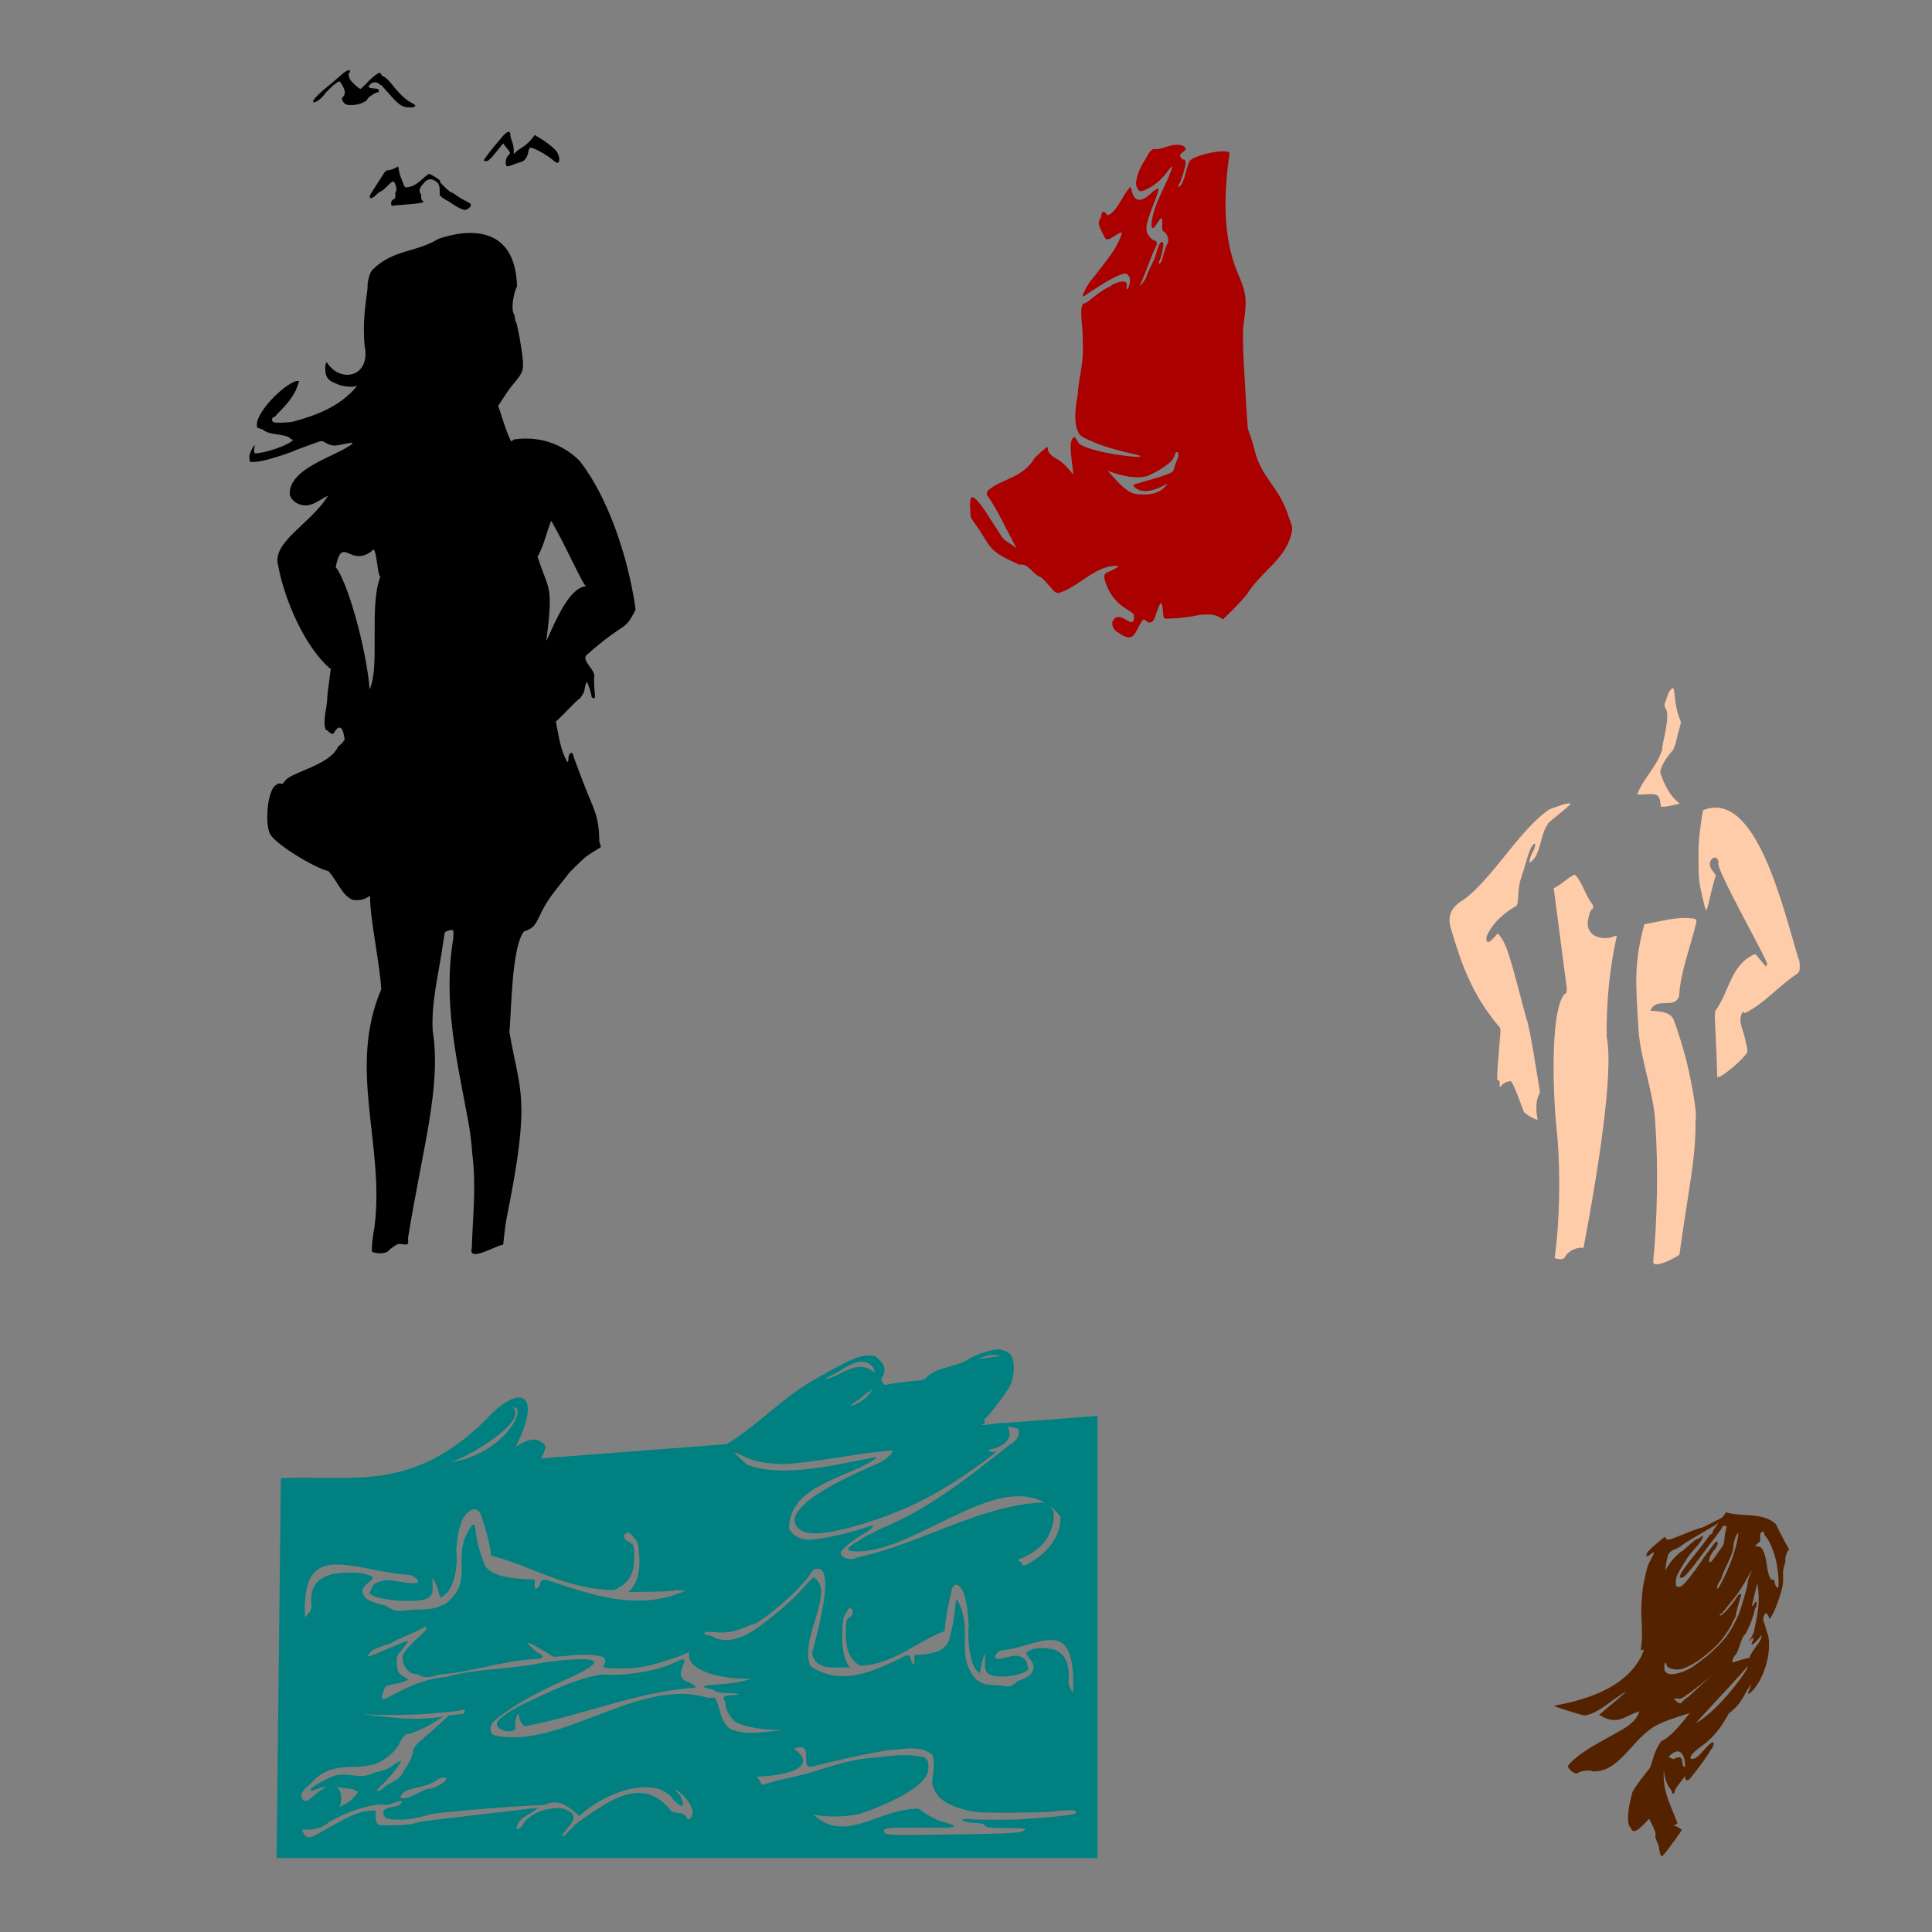
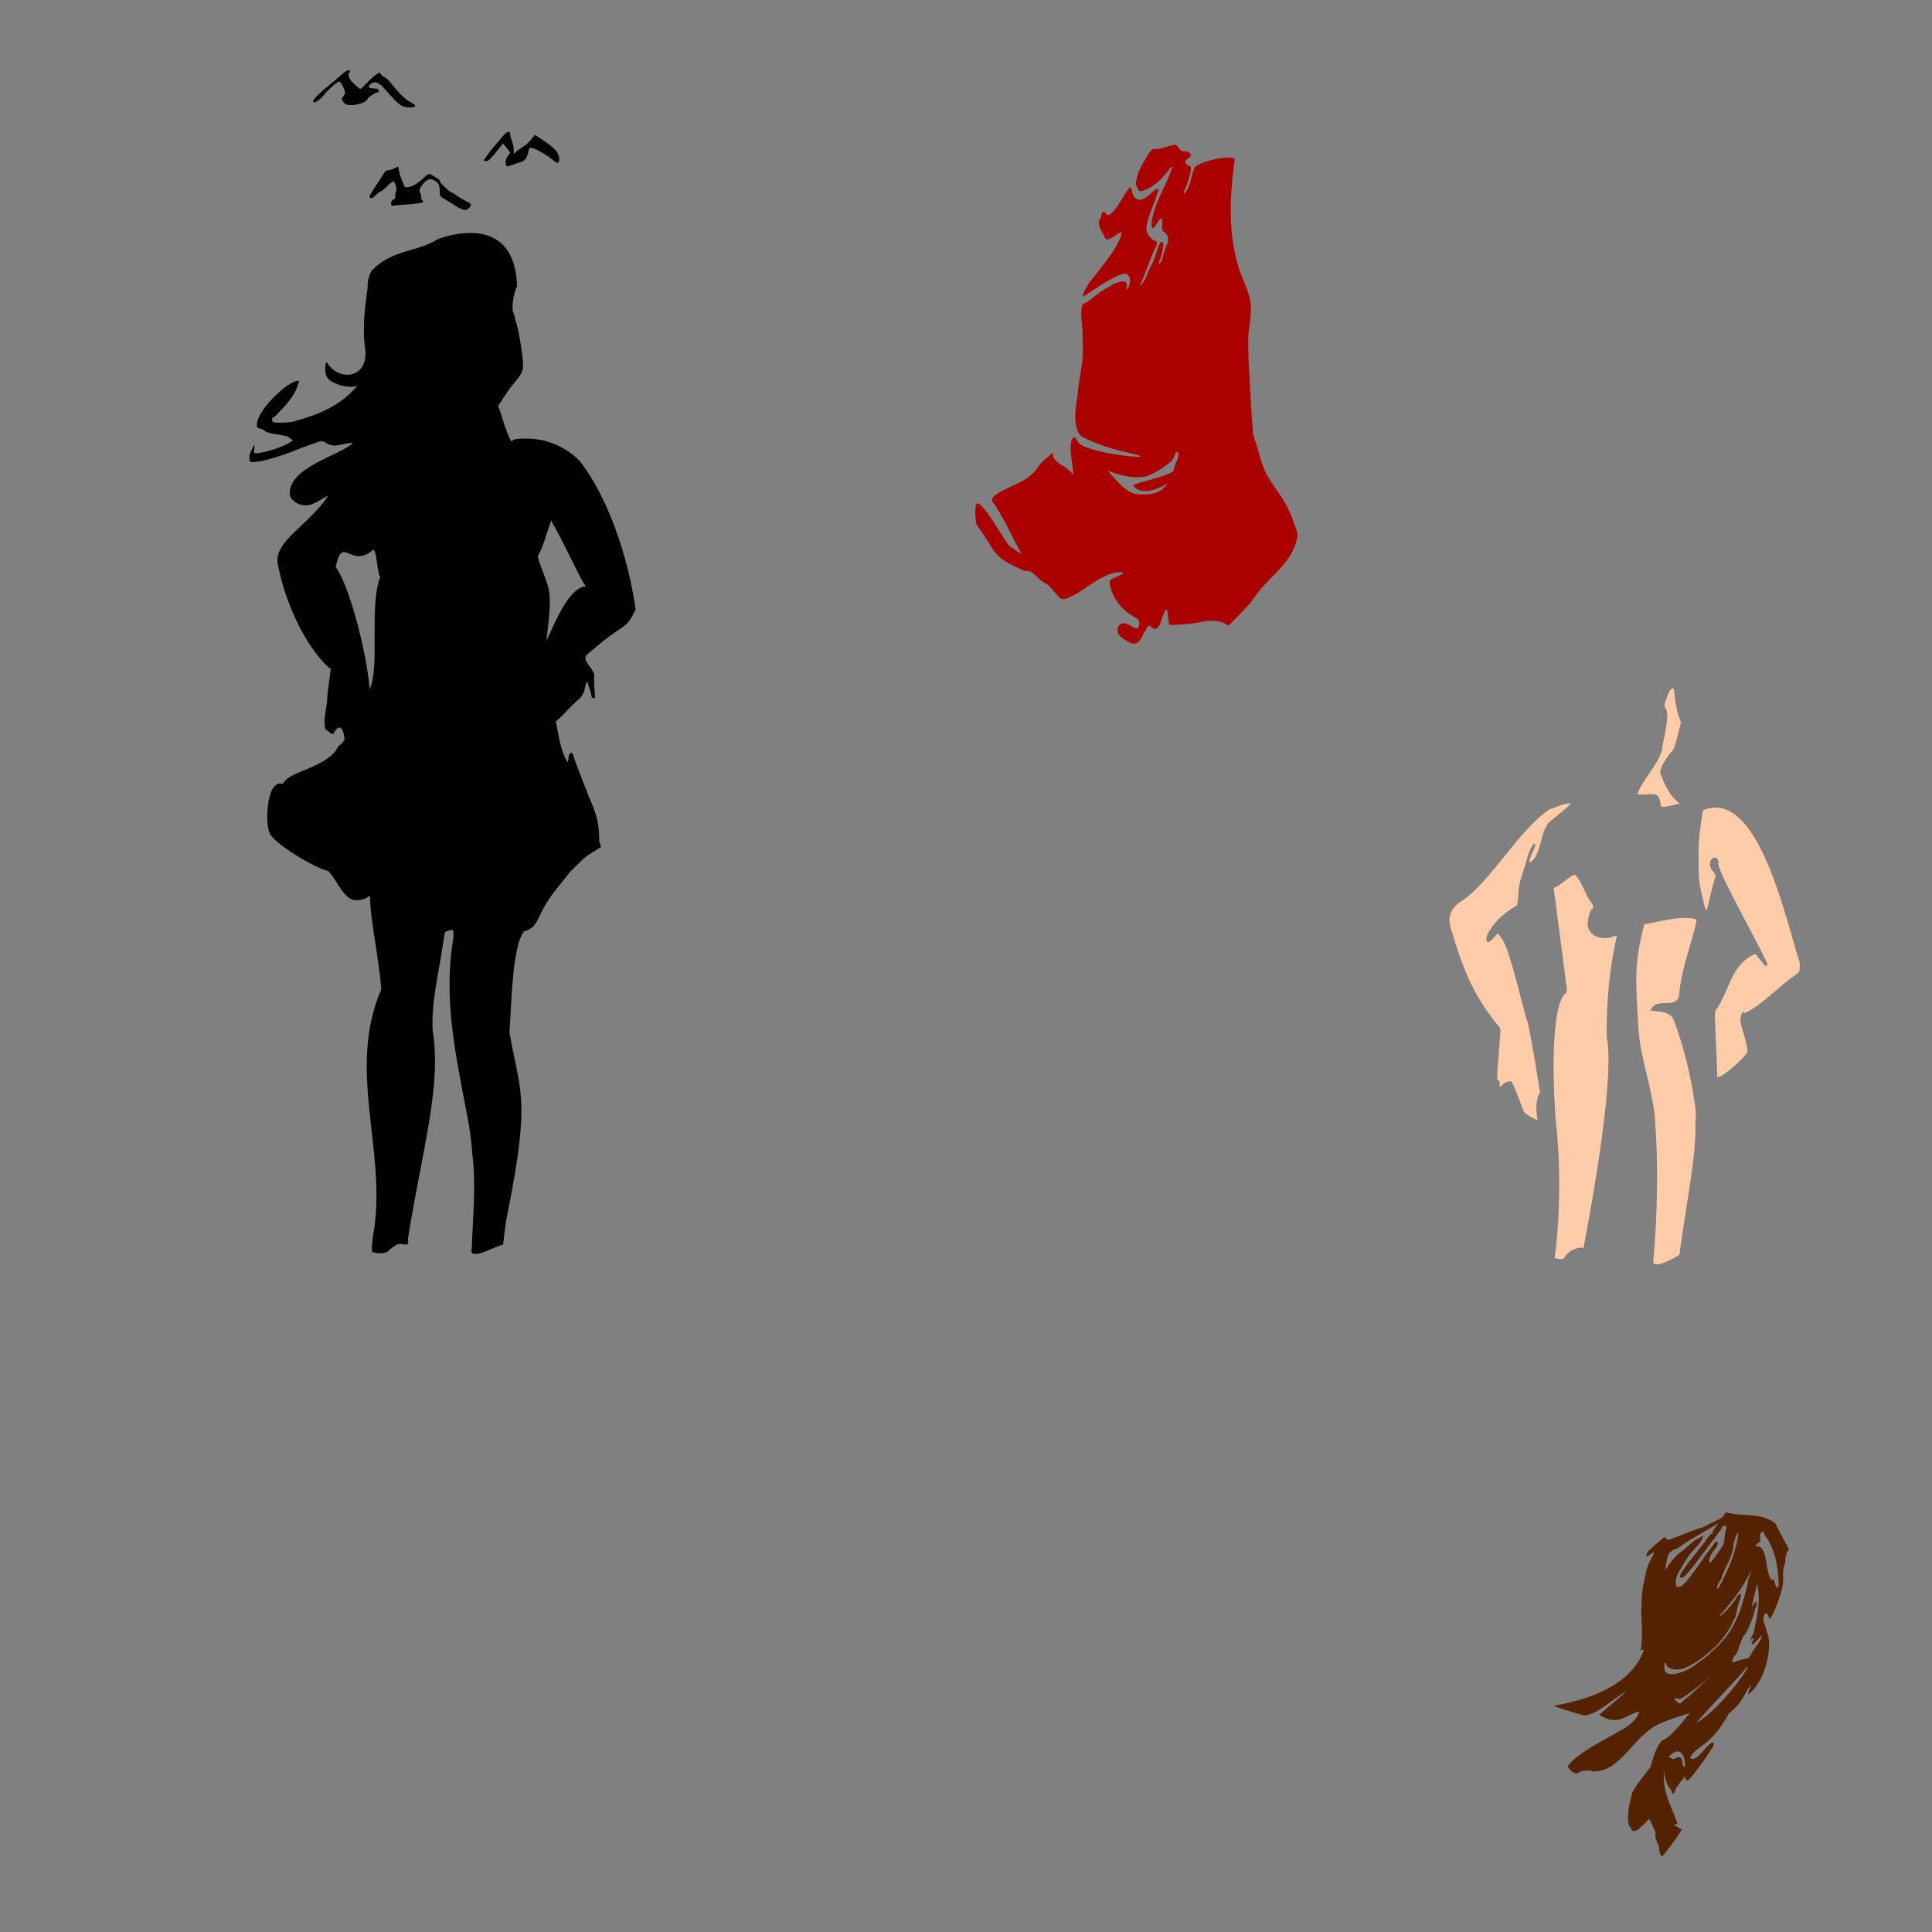
<svg xmlns="http://www.w3.org/2000/svg" xmlns:ns1="http://sodipodi.sourceforge.net/DTD/sodipodi-0.dtd" xmlns:ns2="http://www.inkscape.org/namespaces/inkscape" id="svg6904" ns1:version="0.32" ns2:version="0.47 r22583" width="1080" height="1080" version="1.0" ns1:docname="GirlInWavesSU.svg" ns2:output_extension="org.inkscape.output.svg.inkscape">
  <rect width="100%" height="100%" fill="#808080" stroke="none" />
  <defs id="defs6907">
    <ns2:perspective ns1:type="inkscape:persp3d" ns2:vp_x="0 : 526.18109 : 1" ns2:vp_y="0 : 1000 : 0" ns2:vp_z="744.09448 : 526.18109 : 1" ns2:persp3d-origin="372.04724 : 350.78739 : 1" id="perspective6911" />
    <ns2:perspective id="perspective2918" ns2:persp3d-origin="0.5 : 0.33333333 : 1" ns2:vp_z="1 : 0.5 : 1" ns2:vp_y="0 : 1000 : 0" ns2:vp_x="0 : 0.5 : 1" ns1:type="inkscape:persp3d" />
    <ns2:perspective id="perspective2918-4" ns2:persp3d-origin="0.5 : 0.33333333 : 1" ns2:vp_z="1 : 0.5 : 1" ns2:vp_y="0 : 1000 : 0" ns2:vp_x="0 : 0.5 : 1" ns1:type="inkscape:persp3d" />
  </defs>
  <ns1:namedview ns2:window-height="742" ns2:window-width="1024" ns2:pageshadow="2" ns2:pageopacity="0.0" guidetolerance="10.0" gridtolerance="10.0" objecttolerance="10.0" borderopacity="1.0" bordercolor="#666666" pagecolor="#ffffff" id="base" showgrid="false" ns2:zoom="0.18714286" ns2:cx="1213.6776" ns2:cy="256.199" ns2:window-x="1148" ns2:window-y="-4" ns2:current-layer="svg6904" ns2:window-maximized="1" />
-   <path style="fill:#008080;fill-opacity:1;fill-rule:nonzero;stroke:#000000;stroke-width:0.634;stroke-linecap:butt;stroke-linejoin:miter;stroke-miterlimit:4;stroke-opacity:0;stroke-dashoffset:0;marker:none;visibility:visible;display:inline;overflow:visible;enable-background:accumulate" d="m 557.537,754.351 c -2.006,0.089 -4.634,0.78 -9.157,2.161 -0.632,0.193 -3.735,1.577 -6.895,3.1 -6.94,5.077 -17.047,3.937 -23.431,10.217 -1.34,1.401 -2.462,1.732 -6.895,2.118 -5.592,0.487 -13.664,1.586 -15.728,2.139 -0.853,0.229 -1.491,-0.167 -2.119,-1.332 -0.832,-1.544 -0.831,-1.815 0.126,-3.318 0.61,-0.958 0.993,-2.623 0.934,-4.017 -0.097,-2.258 -0.786,-3.285 -4.722,-7.073 -0.382,-0.367 -2.321,-0.665 -4.309,-0.655 -5.209,0.026 -11.304,2.748 -28.745,12.815 -18.664,10.011 -31.566,25.302 -50.417,36.807 l -103.814,7.925 c 0.895,-1.532 1.675,-3.07 2.083,-4.301 0.616,-1.857 0.607,-2.473 0,-3.362 -5.204,-5.473 -11.006,-1.964 -16.231,1.266 14.143,-27.543 4.826,-35.916 -13.322,-18.687 -43.108,45.817 -79.713,34.037 -117.89,36.174 l -2.388,212.35 458.902,0 0,-247.192 -52.248,3.995 c -1.335,-0.652 -17.983,2.773 -10.575,0.066 -0.233,-0.514 -0.437,-1.189 -0.592,-2.096 2.34,-1.405 9.419,-10.876 13.358,-16.788 1.743,-2.262 3.228,-7.569 3.25,-11.658 0.03,-5.753 -1.291,-8.366 -5.009,-9.868 -1.418,-0.573 -2.605,-0.855 -4.165,-0.786 z m -2.352,3.056 c 1.322,-0.038 2.618,0.143 3.86,0.655 l -12.389,1.615 c 2.616,-1.041 5.62,-2.187 8.528,-2.27 z m -73.506,3.777 c 1.652,-0.01 3.254,0.433 4.758,1.55 1.766,1.458 2.931,3.684 2.316,4.432 -9.946,-8.243 -18.473,2.502 -27.704,3.82 l 3.16,-1.943 c 5.027,-1.964 11.569,-7.823 17.47,-7.859 z m 5.368,15.369 c 0.052,-0.007 0.073,0.164 0.09,0.48 0.056,1.049 -1.889,3.351 -4.542,5.37 -2.638,2.007 -6.895,3.959 -6.895,3.166 1.584,-1.881 3.889,-2.6 5.745,-4.061 0.583,-0.882 3.992,-3.58 4.525,-3.58 0.302,-7e-5 0.684,-0.393 0.844,-0.873 0.109,-0.327 0.181,-0.498 0.233,-0.502 z m -199.907,10.261 c 7.848,-0.349 -5.375,26.38 -35.676,30.629 8.959,-2.014 44.153,-22.8 35.281,-30.607 0.135,-0.02 0.27,-0.016 0.395,-0.022 z m 275.981,10.719 c 3.203,0.381 6.07,0.825 6.23,1.506 0.837,3.548 -0.852,6.367 -5.404,8.973 -23.969,18.885 -45.497,36.022 -72.16,46.74 -1.738,1.068 -3.806,2.167 -4.596,2.445 -1.99,0.7 -10.421,5.838 -12.101,7.379 -1.726,1.583 -1.3,2.142 2.029,2.598 32.283,2.306 78.343,-44.408 107.458,-26.787 -0.576,-0.209 -1.237,-0.367 -2.101,-0.48 -33.768,1.553 -67.03,22.33 -99.971,29.908 -1.184,0.181 -2.836,0.644 -3.663,1.026 -3.554,1.643 -8.888,-0.035 -8.888,-2.794 0,-1.772 6.843,-7.264 14.507,-11.636 1.817,-1.036 3.304,-2.323 3.304,-2.86 0,-0.598 -0.39,-0.825 -1.005,-0.611 -12.826,4.452 -28.451,7.866 -35.263,7.706 -5.614,-0.132 -10.599,-4.089 -10.378,-7.292 0.81,-23.69 34.321,-27.423 48.926,-38.401 -0.44,-0.33 -0.937,-0.503 -1.113,-0.371 -22.662,4.606 -51.905,11.557 -71.262,4.213 -13.627,-12.116 -4.291,-4.957 3.735,-2.423 3.724,1.178 9.97,1.944 16.949,2.096 18.821,-1.161 37.414,-5.485 56.18,-7.313 l 4.776,-0.437 c -2.509,4.962 -7.477,6.92 -11.814,8.82 -11.678,4.999 -23.328,10.741 -34.114,18.12 -8.871,7.321 -11.105,11.908 -7.774,15.958 4.192,5.097 14.551,4.718 35.263,-1.332 29.085,-8.559 50.531,-20.777 76.343,-40.824 -1.915,0.292 -4.525,0.106 -4.525,-0.546 0,-0.384 0.517,-0.738 1.149,-0.786 1.366,-0.104 1.371,-0.107 4.381,-1.266 4.327,-1.972 8.219,-5.977 4.902,-11.33 z m 23.485,44.208 c 2.171,1.588 4.245,3.554 6.194,5.982 0.391,12.874 -9.635,21.928 -18.421,26.677 -1.387,0.887 -3.466,0.811 -2.998,-0.109 0.209,-0.411 -0.161,-0.924 -0.826,-1.135 -1.174,-0.373 -1.712,-1.616 -0.7,-1.615 0.277,0 1.376,-0.441 2.442,-0.982 9.134,-4.531 15.792,-10.372 16.841,-23.25 0.17,-1.772 -0.172,-2.709 -1.688,-4.606 -0.301,-0.376 -0.575,-0.682 -0.844,-0.961 z m -321.603,1.987 c 1.358,-0.043 2.583,0.686 3.483,2.118 0.416,0.662 5.952,17.485 5.979,23.708 23.455,6.116 41.578,18.763 68.551,19.364 9.323,-3.848 11.403,-9.976 11.509,-17.989 -0.027,-6.37 -0.206,-7.218 -1.795,-8.296 -0.973,-0.66 -2.159,-1.307 -2.639,-1.441 -0.48,-0.134 -0.977,-1.104 -1.113,-2.139 -0.136,-1.035 0.041,-1.733 0.395,-1.55 0.354,0.183 0.771,-0.027 0.952,-0.48 0.463,-1.164 1.689,-0.372 4.327,2.816 2.067,2.498 2.325,3.513 2.747,10.697 0.301,6.241 -0.427,14.662 -6.158,19.386 41.111,-0.167 17.508,-1.804 31.887,-0.742 -26.262,12.089 -53.765,1.992 -77.708,-6.113 -2.562,0.178 -3.178,0.513 -3.411,1.899 -0.307,1.818 -2.281,3.873 -2.891,3.013 -0.206,-0.29 -0.285,-1.527 -0.162,-2.772 0.219,-2.213 0.148,-2.284 -3.214,-2.336 -8.049,-0.507 -20.557,-1.043 -24.67,-7.728 -5.428,-13.571 -4.738,-18.485 -5.799,-22.704 -0.014,-0.096 -0.487,-0.178 -1.059,-0.175 -13.874,17.562 3.01,31.326 -16.411,45.234 -0.037,-0.197 -0.053,-0.394 -0.072,-0.611 -2.844,2.086 -6.561,2.753 -15.154,2.904 -8.258,0.269 -10.395,2.404 -16.985,-2.249 -7.554,-1.735 -10.834,-3.22 -12.245,-5.589 -2.675,-4.973 2.64,-6.211 5.315,-10.086 -5.046,-3.612 -15.801,-2.998 -22.3,-2.052 -10.612,2.435 -13.235,9.251 -12.191,17.923 0.112,2.035 -1.546,4.22 -3.77,6.44 0.041,-1.003 0.019,-2.145 -0.036,-3.471 -0.45,-32.992 17.378,-27.284 43.468,-22.289 1.048,0.167 3.762,0.609 6.051,0.982 2.289,0.373 5.674,0.765 7.505,0.873 2.323,0.138 3.887,0.746 5.153,1.965 3.159,3.041 0.167,3.627 -9.372,1.856 -3.241,-0.602 -6.793,-0.913 -7.9,-0.699 -4.409,0.854 -6.698,2.019 -7.182,3.711 -0.274,0.958 -0.81,2.09 -1.203,2.511 -3.058,3.276 17.353,6.682 28.943,4.825 7.911,-1.268 5.735,-6.634 5.907,-11.134 0.104,-2.728 2.869,3.458 4.273,9.758 9.288,-3.261 9.971,-21.705 8.995,-26.503 0.655,-5.801 1.115,-17.466 7.433,-21.918 0.881,-0.58 1.753,-0.891 2.567,-0.917 z m 192.097,33.205 c 10.866,-0.228 -2.574,43.857 -3.16,47.57 2.576,10.137 13.504,7.101 21.151,7.641 -3.956,-4.735 -4.463,-13.174 -4.255,-19.43 0.292,-7.201 0.476,-8.215 1.903,-10.719 1.821,-3.195 2.661,-4.004 2.98,-2.838 0.125,0.455 0.42,0.686 0.664,0.502 0.245,-0.184 0.363,0.512 0.269,1.55 -0.094,1.038 -0.44,2.005 -0.772,2.139 -0.332,0.134 -1.142,0.78 -1.813,1.441 -1.097,1.081 -1.22,1.933 -1.239,8.318 0.073,8.031 1.5,14.176 7.936,18.032 18.62,-0.602 31.137,-13.278 47.328,-19.408 0.019,-6.238 3.842,-23.11 4.13,-23.774 0.994,-2.296 2.543,-2.752 4.165,-1.201 4.361,4.463 4.683,16.147 5.135,21.962 -0.674,4.809 -0.2,23.3 6.212,26.568 0.969,-6.315 2.873,-12.515 2.945,-9.78 0.119,4.51 -1.385,9.885 4.076,11.156 8.001,1.861 22.095,-1.541 19.984,-4.825 -0.271,-0.422 -0.637,-1.55 -0.826,-2.511 -0.334,-1.696 -1.912,-2.877 -4.955,-3.733 -0.764,-0.215 -3.221,0.095 -5.458,0.699 -6.585,1.776 -8.644,1.193 -6.464,-1.856 0.874,-1.222 1.951,-1.827 3.555,-1.965 1.264,-0.109 3.591,-0.499 5.171,-0.873 1.58,-0.374 3.46,-0.815 4.183,-0.982 18.01,-5.006 30.313,-10.736 30.002,22.333 -0.038,1.329 -0.046,2.488 -0.018,3.493 -1.535,-2.225 -2.681,-4.422 -2.603,-6.462 0.721,-8.692 -1.095,-15.526 -8.421,-17.967 -4.486,-0.949 -11.904,-1.568 -15.387,2.052 1.846,3.884 5.509,5.123 3.663,10.108 -0.974,2.375 -3.242,3.871 -8.457,5.611 -4.55,4.663 -6.023,2.518 -11.724,2.249 -5.932,-0.151 -8.487,-0.813 -10.45,-2.904 -0.013,0.217 -0.028,0.414 -0.054,0.611 -13.406,-13.94 -1.752,-27.74 -11.329,-45.343 -0.395,0 -0.726,0.079 -0.736,0.175 -0.733,4.229 -0.257,9.145 -4.004,22.748 -2.839,6.701 -11.465,7.242 -17.021,7.75 -2.32,0.052 -2.378,0.118 -2.226,2.336 0.085,1.249 0.035,2.503 -0.108,2.794 -0.421,0.862 -1.781,-1.212 -1.993,-3.034 -0.161,-1.389 -0.584,-1.721 -2.352,-1.899 -16.528,8.124 -35.52,18.252 -53.648,6.135 -6.693,-15.708 14.456,-41.805 1.831,-49.578 -0.422,0 -2.195,1.65 -3.932,3.668 -7.766,8.979 -16.602,16.323 -25.729,23.119 -7.889,5.94 -17.572,10.987 -26.716,6.418 -0.926,-0.587 -2.399,-1.067 -3.268,-1.07 -1.758,-0.007 -2.137,-1.093 -0.575,-1.659 0.553,-0.2 3.113,-0.151 5.692,0.131 9.62,0.853 13.232,-1.947 22.443,-5.174 8.831,-5.152 26.213,-20.371 31.762,-29.668 0.951,-0.434 1.789,-0.64 2.514,-0.655 z m -219.298,32.332 c 0.353,-0.007 0.61,0.375 0.61,1.048 0,0.58 -1.567,2.388 -3.483,4.017 -1.916,1.629 -4.913,4.579 -6.661,6.549 -2.636,2.971 -3.185,3.997 -3.232,6.025 -0.099,4.262 3.605,8.901 7.128,8.907 0.833,0 2.255,0.469 3.16,1.048 1.716,1.098 6.133,0.779 10.019,-0.72 17.576,-1.326 36.833,-7.993 54.151,-8.732 1.319,-0.007 2.795,-0.292 3.268,-0.655 0.737,-0.566 0.696,-0.821 -0.287,-1.725 -0.631,-0.579 -1.363,-1.058 -1.634,-1.07 -0.451,-0.02 -4.477,-3.56 -5.835,-5.13 -1.288,-1.489 3.161,0.471 8.618,3.799 l 5.745,3.515 c 9.076,-0.268 18.332,-2.478 27.291,-0.043 1.491,0.474 2.287,2.829 1.347,3.973 -1.857,2.258 -0.018,2.729 10.001,2.532 10.721,0.4 20.952,-3.049 31.169,-6.571 2.37,-0.816 5.161,-2.089 6.212,-2.838 -3.045,10.784 18.883,16.038 35.281,15.173 -4.821,1.407 -10.382,2.526 -14.202,2.816 -10.589,0.804 -12.667,1.057 -13.107,1.572 -0.255,0.298 0.727,0.742 2.172,0.982 1.445,0.241 3.418,0.922 4.381,1.528 1.205,0.757 3.44,1.136 7.182,1.179 6.184,0.072 7.996,1.05 2.137,1.157 -4.324,0.079 -5.401,0.792 -4.327,2.882 0.387,0.754 0.7,1.866 0.7,2.467 0,2.889 3.153,8.091 6.033,9.955 7.577,3.241 16.767,4.288 26.106,4.126 -6.083,0.901 -12.198,1.478 -18.35,1.659 -3.349,0.051 -4.959,-0.243 -10.503,-1.856 -2.198,-0.639 -5.295,-5.255 -6.176,-9.213 -0.403,-1.809 -1.232,-4.494 -1.831,-5.96 l -1.095,-2.663 -4.13,0.153 c -38.153,-12.308 -82.808,29.825 -119.901,20.74 -1.953,-1.255 -2.16,-4.5 -0.431,-6.833 4.139,-4.44 17.378,-13.211 33.952,-20.98 11.399,-5.343 47.457,-19.559 -4.758,-12.858 -18.157,4.085 -36.898,3.15 -54.905,8.143 -27.001,2.369 -41.429,22.584 -34.437,5.916 0.191,-0.605 2.061,-1.294 5.009,-1.834 2.592,-0.474 5.474,-1.24 6.392,-1.703 l 1.67,-0.83 -2.801,-1.768 c -3.021,-1.891 -3.548,-3.06 -3.645,-8.23 -0.043,-2.297 0.269,-3.467 1.239,-4.672 0.711,-0.884 2.191,-2.709 3.286,-4.061 1.095,-1.351 1.835,-2.659 1.652,-2.882 -0.183,-0.223 -2.891,0.745 -6.015,2.139 -5.771,2.577 -15.558,6.593 -16.069,6.593 -0.942,7e-5 1.299,-3.017 2.819,-3.799 1.724,-0.886 7.988,-3.231 9.283,-3.471 0.325,-0.06 0.938,-0.375 1.365,-0.699 0.706,-0.536 2.488,-1.34 13.771,-6.331 1.992,-0.881 3.774,-1.795 3.968,-2.03 0.238,-0.29 0.488,-0.434 0.7,-0.437 z m 143.799,18.36 c -0.791,0.03 -1.578,0.376 -2.316,0.72 -10.145,5.26 -20.875,6.719 -31.708,7.75 -2.686,0.259 -7.006,0.216 -9.606,-0.109 -13.508,1.146 -31.262,9.895 -44.114,15.98 -0.948,0.463 -1.853,0.894 -2.011,0.961 -4.091,2.083 -8.194,4.38 -11.85,7.466 -6.764,5.195 3.642,8.991 7.325,6.811 0.817,-0.531 1.026,-1.163 0.754,-2.205 -0.209,-0.8 -0.061,-2.666 0.341,-4.148 0.736,-2.711 1.706,-3.628 1.706,-1.615 0,1.977 1.618,4.921 3.178,5.785 31.296,-5.751 61.828,-19.065 93.777,-21.482 1.027,-0.026 1.867,-0.291 1.867,-0.589 0,-0.298 -1.656,-1.416 -3.681,-2.489 -9.658,-2.624 -1.06,-11.364 -2.873,-12.749 -0.264,-0.071 -0.526,-0.097 -0.79,-0.087 z M 259.221,955.589 c 0.466,-0.024 0.557,0.278 0.557,1.026 0,0.906 -0.424,1.381 -1.293,1.441 -0.711,0.049 -1.81,0.17 -2.442,0.262 -0.632,0.092 -2.571,0.351 -4.309,0.589 -0.259,0.036 -0.663,0.108 -0.97,0.153 -2.587,2.551 -7.803,7.244 -16.716,14.954 -1.264,1.094 -3.611,3.977 -3.178,5.349 0.287,0.911 -2.592,7.214 -4.165,9.125 -0.434,0.528 -1.245,1.901 -1.795,3.034 -0.892,1.835 -2.715,3.209 -8.223,6.178 -0.79,0.425 -2.117,1.437 -2.945,2.249 -0.828,0.813 -1.991,1.343 -2.585,1.201 -0.84,-0.201 -0.369,-0.88 2.119,-3.122 3.565,-3.211 10.493,-11.693 10.773,-13.186 0.124,-0.66 -0.69,-0.415 -2.585,0.808 -1.522,0.98 -3.02,2.06 -3.34,2.38 -0.64,0.637 -7.198,2.732 -9.48,3.034 -6.933,4.011 -13.948,-0.533 -21.33,1.485 -3.899,1.215 -12.802,6.085 -13.448,7.357 -0.673,1.323 0.196,1.606 2.083,0.655 2.647,-1.274 5.088,-1.768 7.469,-1.856 -2.358,0.706 -5.271,2.519 -8.762,5.807 -2.551,2.591 -4.785,2.936 -5.835,0.895 -1.184,-2.301 0.045,-4.442 4.614,-8.077 13.051,-15.557 27.7,-5.404 40.577,-13.295 5.075,-3.433 8.165,-6.674 9.588,-10.064 1.223,-2.916 3.578,-5.235 4.56,-4.497 7.295,-2.559 11.421,-4.446 19.553,-9.933 -0.917,0.152 -1.855,0.303 -2.585,0.437 -12.204,1.738 -24.398,0.329 -36.556,-0.961 -1.555,-0.151 -3.745,-0.446 -5.907,-0.764 12.19,0.732 29.266,0.451 38.154,-0.371 3.318,-0.382 8.101,-0.813 10.629,-0.961 0.176,-0.011 0.36,-0.031 0.539,-0.043 0.614,-0.305 0.89,-0.35 0.772,-0.066 2.154,-0.194 4.3,-0.537 5.153,-0.851 0.622,-0.229 1.031,-0.357 1.311,-0.371 z m 188.254,21.132 c 1.069,0.035 1.944,0.41 2.424,1.113 0.448,0.656 0.786,2.764 0.79,4.868 0.009,5.018 0.442,5.402 4.938,4.454 13.33,-3.351 26.29,-6.344 40.164,-8.732 8.114,-0.208 17.665,-3.284 24.975,2.139 1.367,1.256 1.605,5.434 0.682,12.072 -0.568,4.083 -0.518,4.654 0.718,7.488 2.465,5.649 7.874,9.201 17.811,11.701 5.603,1.41 7.629,1.523 25.621,1.463 10.744,-0.036 20.698,-0.259 22.12,-0.502 1.422,-0.243 4.964,-0.59 7.882,-0.764 5.096,-0.304 6.774,0.212 5.53,1.725 -0.51,0.62 -9.314,1.706 -19.732,2.423 -3.002,0.206 -7.527,0.537 -10.055,0.742 -5.961,0.484 -25.492,0.458 -29.697,-0.043 -1.897,-0.227 -3.405,-0.118 -3.609,0.284 -0.537,1.057 3.213,1.849 9.857,2.074 1.004,0.034 2.266,0.616 2.819,1.288 0.845,1.027 2.219,1.242 8.528,1.332 14.896,0.212 14.509,0.167 13.34,1.244 -1.933,1.781 -7.678,2.039 -60.992,2.663 -14.893,0.174 -17.524,-0.175 -17.524,-2.314 0,-1.633 3.765,-1.952 21.204,-1.768 18.895,0.198 21.357,-0.158 15.243,-2.227 -1.559,-0.528 -3.483,-1.114 -4.273,-1.31 -2.533,-0.628 -8.851,-3.98 -10.755,-5.698 -1.668,-1.505 -2.217,-1.609 -5.728,-1.201 -20.75,1.77 -37.967,19.044 -55.121,3.078 7.422,1.692 17.799,1.422 25.819,-0.327 6.983,-2.249 37.317,-13.214 38.441,-24.538 0.342,-4.642 -0.252,-6.188 -2.819,-7.292 -8.823,-1.848 -18.038,-0.741 -26.896,0.371 -11.143,0.515 -20.543,3.64 -31.241,6.811 -9.377,3.288 -17.795,4.404 -27.937,7.292 -1.397,0.401 -2.82,0.775 -4.112,1.113 -0.535,-1.411 -1.597,-2.947 -2.801,-4.541 20.298,-0.836 33.619,-6.358 20.773,-15.566 1.275,-0.648 2.539,-0.952 3.609,-0.917 z m -199.314,16.854 c 0.786,-0.007 1.275,0.302 1.275,0.961 0,1.31 -4.843,4.317 -8.618,5.349 -2.814,-1.08 -14.631,8.139 -17.021,4.541 1.986,-5.569 13.381,-4.712 18.834,-8.405 2.085,-1.552 4.22,-2.434 5.53,-2.445 z m -60.166,5.37 c 2.548,0.309 5.115,0.817 7.864,1.048 1.028,0.013 2.015,0.31 2.19,0.655 0.176,0.346 0.888,0.637 1.58,0.655 1.066,0.027 0.822,0.507 -1.598,3.144 -1.571,1.711 -3.174,3.122 -3.555,3.122 -1.354,0.867 -2.94,1.657 -4.596,2.467 1.622,-4.806 0.977,-9.493 -1.885,-11.09 z m 172.311,0.131 c 6.987,-0.125 12.928,2.008 16.249,7.095 4.617,4.484 6.798,5.118 3.932,-2.227 l -1.472,-1.528 c -2.419,-2.527 -1.649,-2.782 1.113,-0.371 4.856,4.241 7.619,9.017 6.984,12.094 -0.449,2.175 -2.367,3.638 -3.052,2.336 -1.984,-4.405 -5.827,-2.144 -8.69,-3.908 -16.387,-21.26 -36.429,-4.948 -53.738,7.204 -1.368,1.737 -2.639,3.166 -2.837,3.166 -0.198,0 -1.005,0.786 -1.795,1.746 -1.403,1.705 -2.639,2.28 -2.639,1.223 0,-0.291 1.422,-2.195 3.16,-4.235 4.512,-5.295 4.157,-7.855 -1.4,-10.239 -6.628,-2.253 -19.206,1.154 -23.628,8.165 -0.661,1.763 -3.244,3.563 -3.735,2.598 0.573,-6 7.06,-7.567 10.665,-10.523 0.146,-0.236 0.832,-0.7 1.706,-1.201 -17.867,2.241 -61.709,7.049 -65.768,7.881 -0.948,0.194 -3.016,0.71 -4.596,1.135 -1.58,0.425 -6.554,0.831 -11.042,0.895 -7.543,0.108 -8.226,0.01 -9.049,-1.288 -0.534,-0.838 -0.832,-2.517 -0.754,-4.191 l 0.126,-2.794 -2.28,0.044 c -1.255,0.02 -3.185,0.245 -4.291,0.502 -6.985,1.494 -13.156,5.616 -19.535,8.951 -1.102,0.537 -3.649,2.004 -5.674,3.253 -4.443,2.74 -6.851,2.899 -8.259,0.546 -0.553,-0.925 -1.005,-2.159 -1.005,-2.751 6.811,0.8 12.015,-1.315 15.621,-4.585 0.006,0 0.014,0 0.018,0 9.248,-4.91 18.835,-8.736 28.997,-9.453 3.816,1.311 7.53,-2.041 11.096,-1.834 -0.547,4.745 -10.467,1.932 -10.45,6.724 0.356,2.632 1.604,3.353 6.248,3.646 5.82,0.368 11.58,-0.475 20.468,-3.035 3.184,-0.917 47.828,-4.746 62.967,-5.087 8.776,-3.798 12.864,0.21 19.912,6.113 10.233,-9.402 24.786,-15.86 36.43,-16.068 z" id="path2815" />
  <path id="path2605" style="fill:#000000" d="m 263.092,130.212 c -6.6,-0.032 -13.182,1.632 -18.026,3.34 -12.835,7.798 -25.15,5.7 -36.861,17.268 -1.535,1.37 -3.08,7.375 -2.693,10.042 -1.562,11.445 -2.742,20.363 -1.706,32.244 3.652,17.526 -13.109,21.218 -20.648,10.086 -0.151,-0.477 -0.328,-0.66 -0.503,-0.633 -0.524,0.079 -1.034,2.094 -0.808,4.126 0.056,6.198 4.335,6.951 8.223,8.667 4.124,0.993 7.249,1.14 9.588,0.327 -9.606,11.734 -22.765,16.393 -35.586,19.975 -2.574,0.681 -10.412,0.878 -11.329,0.284 -1.01,-0.654 -0.804,-2.707 0.269,-2.707 0.325,0 1.127,-0.718 1.795,-1.594 4.504,-4.713 8.956,-8.956 11.473,-15.696 l 0.934,-2.969 -1.454,0 c -6.656,1.479 -24.437,18.672 -21.941,26.132 0.389,0.125 1.752,0.54 3.016,0.939 3.37,3.382 12.009,2.357 14.956,4.628 0.511,0.621 1.419,1.135 2.029,1.135 -1.315,2.647 -15.709,7.672 -21.384,7.619 -0.405,-0.304 -0.51,-1.39 -0.287,-2.838 0.343,-2.224 0.312,-2.266 -0.539,-0.939 -1.284,2.004 -2.335,4.748 -2.208,5.763 0.06,0.48 0.14,1.376 0.18,1.987 0.059,0.919 0.639,1.052 3.375,0.764 1.817,-0.191 4.467,-0.661 5.889,-1.048 7.013,-1.907 14.011,-4.255 16.949,-5.676 3.279,-1.331 6.625,-2.403 9.929,-3.646 3.957,-1.507 4.284,-1.512 6.033,-0.437 2.854,1.754 4.794,2.056 8.349,1.31 5.743,-1.206 7.002,-1.351 7.002,-0.786 -7.825,6.938 -36.29,13.497 -35.101,28.817 1.139,3.622 5.172,6.083 9.534,5.807 5.074,-0.594 7.925,-3.95 12.963,-5.807 -0.395,0.221 -0.794,0.424 -1.167,0.546 -9.964,15.809 -31.445,25.812 -27.884,38.728 3.576,19.502 14.989,45.703 29.069,57.765 0.15,-0.07 0.321,-0.116 0.485,-0.175 -0.075,0.282 -0.137,0.608 -0.18,0.961 -0.15,1.249 -0.595,4.628 -0.988,7.51 -0.392,2.882 -0.795,6.183 -0.88,7.335 0.127,5.959 -2.901,13.245 -0.826,18.84 0.289,-1.151 3.097,3.227 4.381,1.768 0.217,-0.55 4.783,-8.991 6.14,3.646 -0.39,0.371 -0.737,0.784 -0.898,1.091 -0.258,0.491 -1.493,1.679 -2.747,2.642 -4.985,10.791 -25.983,13.926 -29.769,19.233 -0.69,1.134 -1.506,1.869 -1.813,1.637 -1.318,-0.99 -3.956,0.555 -5.225,3.056 -2.986,5.889 -3.755,18.831 -1.454,24.494 2.293,5.643 25.073,19.446 32.767,21.154 4.836,4.986 7.266,13.081 13.286,15.959 2.315,0.788 7.176,0.038 8.618,-1.332 0.329,-0.312 0.98,-0.557 1.454,-0.546 -0.228,11.793 5.534,37.799 6.23,52.067 -19.005,44.384 2.262,87.639 -3.806,133.125 -0.868,3.994 -1.92,13.255 -1.185,13.623 2.785,1.142 7.05,0.979 8.6,-0.24 1.889,-1.926 5.26,-4.253 6.194,-4.235 3.633,0.014 5.994,1.847 5.099,-2.838 8.318,-51.477 18.872,-85.354 13.861,-116.381 -0.879,-16.106 3.558,-32.702 5.817,-48.901 0.383,-2.935 0.861,-5.632 1.059,-6.004 0.198,-0.371 1.329,-0.892 2.514,-1.157 2.361,-0.528 2.382,-0.466 2.155,4.432 -5.895,34.908 1.716,66.721 8.026,100.641 1.233,6.284 2.185,13.595 2.621,20.259 2.196,18.09 0.24,34.373 -0.323,52.307 -2.354,8.283 13.489,-1.485 17.542,-1.943 1.035,-9.668 1.401,-12.364 2.352,-17.072 13.396,-66.294 6.705,-68.585 1.149,-101.754 1.138,-13.028 1.272,-47.493 8.098,-56.237 9.497,-2.952 5.75,-7.996 17.703,-23.119 2.528,-3.18 6.148,-7.767 8.044,-10.195 10.557,-10.356 7.566,-7.646 17.29,-13.885 -0.091,-0.556 -0.502,-1.947 -0.916,-3.1 -0.128,-14.569 -3.013,-17.566 -8.618,-32.135 -3.472,-8.907 -5.617,-14.734 -5.997,-16.242 -0.591,-2.342 -2.621,-0.838 -2.621,1.943 0,1.139 -0.239,2.074 -0.521,2.074 -3.331,-5.205 -4.629,-12.791 -5.853,-19.189 l -0.664,-3.493 c 4.493,-3.949 8.372,-8.68 12.873,-12.596 0.584,-0.003 2.715,-3.167 2.998,-4.454 0.138,-0.627 0.417,-2 0.61,-3.056 0.193,-1.057 0.577,-1.921 0.862,-1.921 0.472,-10e-6 2.548,6.383 2.603,8.012 0.013,0.379 0.498,0.803 1.077,0.939 0.95,0.223 1.009,-0.106 0.682,-3.471 -0.327,-3.37 -0.4,-5.086 -0.323,-8.274 1.175,-3.912 -7.152,-8.986 -4.327,-12.269 22.688,-20.102 20.97,-12.407 27.524,-25.52 -2.703,-20.495 -12.138,-58.403 -31.313,-83.154 -10.315,-10.155 -23.329,-13.855 -36.609,-11.963 -0.403,0.362 -1.016,0.74 -1.67,1.07 -3.143,-6.062 -4.878,-13.473 -7.254,-19.779 1.966,-2.98 5.582,-8.786 7.81,-11.418 5.903,-6.97 6.416,-8.181 5.997,-14.059 -0.408,-5.714 -3.067,-20.476 -3.896,-21.613 -0.266,-0.365 -0.485,-1.26 -0.485,-1.965 0,-0.705 -0.385,-1.964 -0.844,-2.816 -1.288,-2.389 -0.136,-11.11 1.975,-14.998 -0.672,-23.583 -13.326,-29.782 -25.926,-29.843 z m 45.03,160.873 c 8.902,15.446 17.625,35.836 19.535,36.611 -9.157,0.738 -16.319,17.531 -22.246,30.694 4.017,-32.335 1.453,-27.277 -4.884,-47.177 3.799,-7.137 4.557,-12.209 7.595,-20.128 z m -99.433,16.199 c 1.998,0.18 2.243,14.364 3.914,15.042 -6.443,17.236 -0.034,49.863 -5.961,63.026 -1.953,-23.756 -12.659,-60.948 -18.996,-68.309 3.799,-18.355 7.809,0.332 20.073,-8.907 0.367,-0.626 0.684,-0.877 0.97,-0.851 z M 195.06,39.223 c -0.871,-0.019 -2.599,1.049 -4.704,2.991 -1.77,1.633 -4.731,4.154 -6.571,5.611 -4.779,3.784 -8.48,7.486 -8.708,8.689 -0.396,2.089 4.05,-0.654 6.518,-4.017 1.709,-2.329 7.002,-6.964 7.954,-6.964 0.966,0 3.25,4.383 3.25,6.244 0,0.699 -0.388,1.661 -0.862,2.139 -1.143,1.153 -1.09,1.818 0.287,3.493 0.922,1.121 1.868,1.384 4.74,1.332 3.524,-0.065 8.475,-2.087 8.475,-3.471 0,-0.833 5.505,-4.2 5.961,-3.646 0.196,0.239 0.359,-0.102 0.359,-0.742 0,-0.64 -0.452,-1.206 -1.005,-1.266 -0.553,-0.06 -1.729,-0.165 -2.603,-0.24 -2.292,-0.196 -2.598,-0.963 -1.005,-2.423 1.437,-1.318 3.664,-1.267 5.027,0.109 0.405,0.409 0.736,0.595 0.736,0.415 0,-0.181 1.371,1.272 3.052,3.231 5.418,6.311 7.845,8.456 10.198,8.994 2.493,0.57 4.821,0.495 5.692,-0.175 0.661,-0.508 0.21,-0.993 -2.011,-2.183 -3.311,-1.774 -6.743,-5.043 -10.809,-10.261 -1.579,-2.026 -3.478,-3.856 -4.219,-4.082 -0.741,-0.226 -1.575,-0.942 -1.867,-1.572 -0.485,-1.047 -0.714,-1.023 -2.621,0.218 -1.146,0.746 -3.506,2.868 -5.243,4.716 -1.736,1.848 -3.359,3.362 -3.609,3.362 -0.606,0 -4.763,-3.704 -5.566,-4.956 -0.88,-1.371 -1.386,-4.126 -0.754,-4.126 0.286,0 0.521,-0.314 0.521,-0.699 0,-0.474 -0.214,-0.712 -0.61,-0.72 z m 89.288,34.471 c -0.789,-0.014 -2.033,0.913 -3.573,2.751 -1.463,1.747 -3.433,4.085 -4.381,5.196 -1.996,2.339 -6.033,7.743 -6.033,8.077 0,0.125 0.633,0.272 1.4,0.349 1.05,0.106 2.387,-1.088 5.422,-4.868 l 4.04,-5.021 2.137,2.663 c 2.112,2.645 2.107,2.695 0.952,3.82 -1.271,1.239 -1.981,3.837 -1.49,5.392 0.389,1.231 0.837,1.215 4.13,-0.065 1.464,-0.57 3.359,-1.194 4.219,-1.397 2.066,-0.488 3.694,-2.712 4.148,-5.654 0.24,-1.553 0.702,-2.38 1.311,-2.38 1.722,0 8.46,3.643 11.742,6.353 2.577,2.128 3.371,2.508 3.86,1.79 0.757,-1.11 0.456,-3.288 -0.772,-5.567 -0.921,-1.709 -5.231,-5.219 -10.001,-8.143 l -2.514,-1.528 -1.921,2.467 c -1.057,1.363 -3.272,3.307 -4.92,4.323 -1.648,1.015 -3.348,2.281 -3.788,2.816 -1.114,1.354 -1.191,1.267 -1.131,-1.31 0.029,-1.254 -0.381,-3.325 -0.916,-4.628 -0.535,-1.303 -0.97,-2.968 -0.97,-3.689 0,-1.166 -0.338,-1.736 -0.952,-1.746 z m -61.764,19.364 -2.029,1.026 c -1.121,0.569 -2.657,1.048 -3.411,1.048 -0.754,0 -1.742,0.55 -2.19,1.223 -0.743,1.114 -5.399,8.34 -7.505,11.658 -1.913,3.013 0.032,3.8 2.657,1.07 1.065,-1.107 2.276,-2.037 2.693,-2.052 0.417,-0.016 1.984,-1.279 3.483,-2.816 1.499,-1.537 3.057,-2.794 3.447,-2.794 1.028,0 2.405,4.346 1.706,5.37 -0.308,0.452 -0.506,1.238 -0.449,1.746 0.211,1.891 -0.065,2.581 -1.185,3.013 -1.5,0.579 -1.636,3.832 -0.144,3.449 0.553,-0.142 3.462,-0.41 6.464,-0.589 3.002,-0.179 6.73,-0.55 8.277,-0.83 2.487,-0.449 2.695,-0.619 1.795,-1.419 -0.56,-0.498 -0.899,-1.319 -0.736,-1.834 0.162,-0.515 -0.032,-1.511 -0.449,-2.205 -0.995,-1.654 -0.529,-3.061 1.975,-5.873 2.283,-2.563 4.372,-2.697 7.182,-0.458 1.391,1.108 1.751,2.632 1.652,7.073 -0.01,0.446 0.92,1.363 2.065,2.03 3.037,1.769 4.039,2.397 6.033,3.755 0.984,0.67 2.571,1.548 3.519,1.965 2.475,1.087 3.268,1.01 4.884,-0.502 1.732,-1.62 1.402,-2.101 -2.873,-4.257 -1.738,-0.876 -3.847,-2.181 -4.686,-2.882 -0.839,-0.7 -1.826,-1.266 -2.19,-1.266 -0.365,0 -1.736,-1.022 -3.052,-2.27 -3.322,-3.151 -3.847,-3.792 -3.483,-4.235 0.355,-0.431 -5.135,-3.973 -6.158,-3.973 -0.36,0 -1.596,0.881 -2.747,1.965 -3.452,3.248 -5.983,4.855 -8.475,5.349 -2.308,0.457 -2.388,0.401 -3.34,-2.205 -0.535,-1.465 -1.194,-3.144 -1.454,-3.733 -0.261,-0.589 -0.64,-2.089 -0.862,-3.318 l -0.413,-2.227 z" />
-   <path id="path7040" style="fill:#ffffff" d="m -384.062,356.094 c 0.907,0 8.002,9.421 8.875,11.781 0.781,2.112 12.994,19.901 18.344,26.719 2.158,2.75 3.935,5.549 3.938,6.219 0.003,0.67 -2.5,3.082 -5.562,5.344 -3.062,2.262 -6.708,5.763 -8.094,7.781 -6.382,9.293 -13.723,21.058 -15.656,25.125 -1.974,4.152 -2.15,4.277 -2.688,2 -0.318,-1.348 -0.222,-4.709 0.219,-7.469 1.232,-7.721 0.893,-26.353 0.094,-34.438 1.161,-2.976 0.967,-12.347 -0.688,-16.281 -0.759,-1.806 -2.037,-4.856 -2.844,-6.781 -0.887,-2.117 -1.183,-4.488 -0.75,-6 3.197,-11.15 4.173,-14 4.812,-14 z M -558.312,371 l 2.25,1.969 c 1.675,1.453 2.521,3.7 3.219,8.625 1.21,8.542 2.944,15.371 4.062,16.062 1.741,1.076 0.794,3.031 -3.594,7.438 -2.457,2.468 -4.482,4.945 -4.5,5.5 -0.018,0.555 -0.931,1.563 -2.031,2.25 -2.255,1.409 -4.943,7.098 -4.25,9 0.667,1.833 3.771,1.536 8.375,-0.812 2.231,-1.138 4.225,-1.931 4.406,-1.75 1.156,1.156 1.859,13.891 0.969,17.531 -0.018,11.679 -5.475,31.062 -4.812,45.688 -3.626,-15.245 -14.748,-48.186 -18.219,-52.906 -1.213,-1.65 -2.763,-5.925 -3.438,-9.5 -2.242,-10.888 -8.568,-20.293 -11.031,-31.156 0,-1.005 0.922,-1.843 2.25,-2.031 1.92,-0.273 2.302,-1.006 2.562,-5.062 0.268,-4.174 0.664,-4.957 3.406,-6.375 2.718,-1.405 3.285,-1.422 4.219,-0.156 3.398,4.607 8.235,4.179 13.25,-1.188 L -558.312,371 z" />
  <path style="fill:#552200" d="m 964.702,845.376 c 0.066,0.431 -1.724,2.703 -2.354,3.17 -3.465,1.701 -10.889,5.537 -11.114,5.523 -0.882,-0.055 -3.48,0.904 -10.144,3.58 -8.35,3.354 -9.148,3.557 -9.66,2.445 -0.307,-0.667 -0.84,-1.002 -1.185,-0.742 -2.988,2.5 -6.082,4.862 -8.816,7.772 -0.905,0.753 -1.469,2.969 -0.754,2.969 0.336,0 1.362,-0.646 2.28,-1.441 2.204,-1.908 2.105,-0.716 -0.269,3.362 -1.4,2.404 -2.276,5.149 -3.178,9.955 -1.677,6.473 -1.928,13.028 -2.065,19.757 0.589,9.402 0.659,16.315 -0.395,21.023 0.357,-0.573 1.096,-0.566 1.921,-0.568 -0.239,0.664 -0.471,1.317 -0.718,1.921 -0.122,0.297 -0.212,0.528 -0.323,0.808 -9.217,20.102 -35.759,26.172 -49.267,28.62 0,0.451 16.736,5.704 17.322,5.429 7.656,-1.065 16.175,-9.686 23.076,-13.441 -0.735,1.082 -14.39,12.25 -15.047,13.11 10.362,6.512 14.089,0.431 22.408,-1.977 -1.876,6.314 -8.957,9.872 -12.119,11.592 -8.899,5.218 -18.623,9.59 -26.483,17.225 -1.64,1.85 -1.651,1.949 -0.664,3.275 1.577,2.119 4.205,3.26 5.207,2.249 1.1,-1.11 6.716,-1.693 7.792,-0.808 13.952,0.873 20.917,-15.351 32.624,-23.73 4.116,-3.248 13.435,-6.25 21.833,-8.842 -5.235,6.615 -11.116,13.81 -15.944,15.653 -4.086,5.577 -4.816,11.174 -6.176,14.714 -3.337,4.536 -7.157,8.698 -9.947,13.797 -0.096,0.384 -0.644,2.585 -1.221,4.89 -1.574,6.293 -1.791,14.11 0.162,14.736 1.601,6.532 8.622,-3.499 10.45,-4.606 7.081,13.832 0.51,4.42 5.386,15.238 0.098,2.643 0.985,5.72 1.652,5.72 0.157,0 1.12,-1.032 2.137,-2.292 2.922,-3.623 8.727,-11.725 8.959,-12.509 0.089,-0.299 -0.013,-0.441 -0.269,-0.437 -0.636,0.011 -2.25,-2.227 -4.471,-1.725 1.041,-0.682 2.325,-1.515 2.388,-1.572 -3.961,-10.836 -8.355,-17.226 -7.649,-29.887 0.414,6.095 2.814,9.978 3.537,10.566 0.317,0.257 0.748,1.03 0.952,1.703 0.58,1.91 1.265,1.453 2.083,-1.397 0.27,-0.941 3.136,-4.427 5.332,-7.357 0.041,2.04 0.303,2.292 1.059,2.292 1.244,0 1.166,0.077 7.738,-8.689 2.528,-3.372 5.006,-7.082 5.512,-8.252 1.022,-0.368 2.992,-5.482 0.377,-3.93 -3.137,1.693 -8.344,11.082 -11.832,8.536 1.079,-3.545 6.121,-6.279 8.87,-8.667 5.243,-4.177 9.326,-9.946 12.694,-16.264 7.127,-5.493 7.197,-8.387 11.868,-15.456 0.93,-1.234 0.922,-1.033 -0.144,1.55 -0.949,2.301 -1.054,2.969 -0.431,2.969 7.839,-6.234 12.849,-22.097 10.773,-32.681 -0.841,-1.722 -1.547,-5.077 -1.921,-6.069 -0.93,-2.054 -1.351,-3.82 -0.108,-5.742 0.805,-0.979 0.97,-0.963 1.706,0.218 0.448,0.719 0.816,1.546 0.826,1.834 0.043,1.217 0.728,0.059 2.155,-2.38 1.638,-3.488 2.968,-6.996 4.094,-10.763 1.54,-5.011 1.709,-6.329 1.544,-11.876 -0.102,-3.432 1.532,-5.787 1.29,-6.94 -0.399,-1.899 1.38,-6.904 2.248,-6.035 -0.26,-0.519 -6.653,-12.135 -7.596,-14.584 -7.64,-6.838 -19.121,-3.814 -27.989,-6.545 z m -4.114,5.942 c -0.581,1.02 -1.246,2.02 -1.76,2.598 -0.805,0.905 -1.454,2.084 -1.454,2.62 0,0.536 -0.319,0.982 -0.718,0.982 -0.399,0 -1.239,0.865 -1.867,1.921 -0.628,1.057 -3.832,5.206 -7.11,9.235 -5.512,6.774 -8.69,11.438 -8.69,12.749 0,0.295 0.571,0.546 1.275,0.546 1.227,0 4.934,-4.34 12.389,-14.518 1.488,-2.032 4.327,-5.767 6.302,-8.296 1.975,-2.529 3.591,-4.855 3.591,-5.152 0,-0.736 1.715,-1.47 2.334,-1.004 0.277,0.208 0.225,1.221 -0.108,2.27 -0.331,1.043 -0.679,3.21 -0.772,4.825 -0.093,1.615 -0.519,3.402 -0.952,3.973 -0.433,0.571 -1.566,2.185 -2.514,3.58 -3.242,4.773 -4.31,6.014 -4.848,5.611 -0.909,-0.683 0.516,-4.439 2.603,-6.833 1.889,-2.166 2.61,-4.715 1.329,-4.715 -0.345,0 -1.314,0.986 -2.155,2.205 -0.841,1.219 -2.185,3.026 -2.998,4.017 -0.813,0.99 -2.494,3.384 -3.735,5.305 -1.241,1.921 -4.07,5.783 -6.284,8.58 -3.046,3.848 -4.444,5.122 -5.745,5.239 -1.545,0.139 -1.744,-0.074 -1.903,-2.074 -0.098,-1.224 0.198,-3.116 0.664,-4.213 1.127,-2.65 6.04,-10.664 7.613,-12.422 5.369,-5.999 6.098,-6.974 6.733,-8.994 0.391,-1.243 0.347,-1.252 -1.005,-0.175 -0.784,0.625 -1.698,1.135 -2.011,1.135 -0.608,0 -3.05,1.936 -6.41,5.065 -1.135,1.057 -2.297,1.921 -2.585,1.921 -3.755,2.982 -6.688,6.624 -8.995,10.719 0.648,-4.564 1.293,-8.415 2.065,-9.497 0.753,-1.056 2.224,-2.126 3.268,-2.38 1.044,-0.254 3.335,-1.632 5.099,-3.056 1.764,-1.424 16.622,-9.882 17.739,-10.61 0.525,-0.342 1.079,-0.741 1.616,-1.157 z m 25.118,4.846 c 0.272,0.046 0.395,0.339 0.395,0.873 0,0.509 0.674,1.688 1.49,2.62 1.443,1.647 3.843,7.238 4.938,11.483 1.341,5.199 2.217,15.206 1.418,16.177 -0.576,0.701 -1.435,-0.494 -1.795,-2.489 -0.316,-1.747 -0.607,-1.982 -2.208,-1.834 -1.625,0.15 0.786,-1.832 0.334,0.57 -3.368,-5.355 -1.978,-12.477 -5.225,-17.727 -1.803,-2.562 -4.543,-0.427 -3.638,-1.793 0.523,-0.79 1.365,-1.6 1.867,-1.812 0.664,-0.28 0.843,-1.016 0.646,-2.642 -0.174,-1.444 0.009,-2.444 0.521,-2.838 0.564,-0.434 0.985,-0.635 1.257,-0.589 z m -14.148,0.72 c 0.127,-0.022 0.129,0.359 0.144,1.113 -1.548,10.385 -6.197,21.017 -10.988,29.625 -1.039,0.676 -1.103,0.594 -0.736,-0.873 0.224,-0.897 0.895,-2.285 1.49,-3.078 0.596,-0.793 1.077,-1.823 1.077,-2.292 0.574,-2.899 7.021,-13.237 6.446,-17.967 0.404,-1.944 1.17,-4.302 1.706,-5.239 0.481,-0.841 0.735,-1.266 0.862,-1.288 z m 7.613,21.154 c 0.171,-0.102 -0.147,0.74 -1.059,2.663 -0.603,1.271 -1.109,3.1 -1.113,4.061 -0.007,1.674 -4.137,15.992 -5.243,18.163 -0.294,0.576 -1.288,2.62 -2.208,4.541 -2.242,4.68 -5.933,9.596 -10.144,13.513 -1.907,1.774 -3.724,3.473 -4.04,3.777 -0.792,0.76 -4.032,3.272 -7.559,5.894 -5.601,4.165 -13.188,6.362 -15.944,4.606 -1.161,-0.74 -1.49,-1.467 -1.49,-3.362 0,-1.333 0.259,-2.423 0.575,-2.423 0.316,0 0.575,0.426 0.575,0.961 0,2.247 5.85,4.124 11.006,1.681 5.709,-2.705 9.348,-5.258 15.908,-11.199 4.309,-3.903 9.326,-11.669 9.785,-13.339 0.124,-0.451 0.738,-1.672 1.347,-2.729 0.608,-1.057 0.969,-1.921 0.808,-1.921 -0.254,0 1.619,-7.123 2.801,-10.654 0.613,-1.83 -1.109,-1.555 -2.19,0.349 -2.597,4.572 -9.588,12.067 -9.588,10.282 0,-0.373 0.214,-0.677 0.467,-0.677 0.253,0 1.522,-1.336 2.819,-2.969 1.297,-1.633 3.771,-4.771 5.512,-6.964 1.741,-2.193 4.48,-6.412 6.087,-9.387 1.636,-3.031 2.671,-4.737 2.891,-4.868 z m 3.196,7.073 c 1.792,10.885 0.121,16.444 -1.67,25.87 -0.072,0.822 -0.655,2.418 -1.293,3.537 -1.687,2.957 -2.21,4.398 -0.862,2.38 1.34,-2.006 2.244,-1.542 1.149,0.589 -2.064,4.018 1.994,0.77 5.153,-3.624 -0.264,1.228 -0.467,2.268 -0.467,2.358 0,0.255 -1.531,2.565 -3.393,5.13 -1.444,1.988 -2.489,3.756 -3.178,5.392 -2.578,0.526 -6.843,1.726 -7.595,2.074 -0.834,0.385 -1.601,0.564 -1.724,0.415 -0.434,-0.528 0.872,-3.775 1.67,-4.148 0.445,-0.208 1.551,-2.738 2.46,-5.632 0.951,-3.03 2.051,-5.397 2.585,-5.567 0.972,-0.309 5.001,-9.917 5.548,-13.23 0.175,-1.057 0.493,-1.921 0.7,-1.921 0.208,0 0.437,-0.786 0.503,-1.746 0.145,-2.13 -0.498,-2.251 -1.508,-0.284 -1.267,2.467 -1.29,1.085 -0.072,-3.624 0.638,-2.468 1.535,-6.047 1.993,-7.968 z m -5.566,46.347 c 0.006,0.306 0.006,0.614 0.036,0.917 0.085,0.811 -14.576,22.492 -28.781,30.934 1.794,-2.643 26.924,-28.833 28.745,-31.851 z m -18.924,4.257 c -2.397,2.13 -6.76,6.068 -14.238,12.946 -0.757,0.291 -2.436,1.71 -3.735,3.165 -0.831,0.931 -2.427,-0.271 -4.183,-2.161 1.324,-0.678 3.023,0.53 4.614,-0.48 6.347,-4.029 13.868,-10.301 17.542,-13.47 z m -20.217,43.313 c 0.505,-0.038 0.958,0.048 1.347,0.284 1.989,1.206 2.892,3.625 2.998,8.296 -3.14,0.626 0.878,-8.302 -6.464,-4.213 -0.505,-0.013 -1.719,-0.856 -2.783,-1.223 1.478,-1.778 3.387,-3.027 4.902,-3.144 z" id="path7078" ns1:nodetypes="ccsssccsssccccsccccccccssccccccscccsssscccssscssccccccsccccssccssccccssssssssssssssssssssssssssssssccssssccssssssccssssccccssccsccssssssssssssssssssssssscccssscsscssssssssssccsccccscsccscccc" />
-   <path style="fill:#aa0000" d="m 657.455,80.94 c -3.97,0.015 -8.143,2.726 -11.904,2.445 -1.389,-0.442 -2.994,1.186 -4.758,4.803 -3.284,5.191 -4.778,7.859 -5.781,13.906 -0.089,0.768 0.294,2.236 0.862,3.253 0.895,1.603 1.278,1.779 2.909,1.332 5.446,-1.834 10.201,-5.862 13.987,-10.915 1.029,-1.468 2.049,-2.58 2.46,-2.707 0.029,-0.009 0.065,-0.021 0.09,-0.022 0.025,-6.98e-4 0.038,0.01 0.054,0.022 -1.784,6.204 -4.978,11.88 -7.505,17.77 -3.574,7.83 -5.355,16.851 -3.304,16.723 0.374,-0.024 1.458,-1.338 2.406,-2.925 0.948,-1.588 1.982,-2.747 2.298,-2.576 0.316,0.17 0.511,1.809 0.431,3.646 -0.115,2.645 0.064,3.435 0.862,3.799 2.08,0.949 3.262,5.102 1.957,6.877 -0.56,0.762 -2.414,6.326 -2.711,8.165 -0.275,1.703 -1.975,3.812 -1.975,2.445 0,-0.54 0.174,-1.215 0.395,-1.485 0.734,-0.893 2.394,-8.269 2.083,-9.256 -0.84,-2.66 -2.482,-0.277 -4.148,5.982 -1.208,4.307 -3.971,7.942 -5.243,12.138 -0.031,1.099 -3.315,5.728 -3.717,5.239 3.005,-6.453 5.829,-15.251 8.923,-21.831 0.962,-1.17 0.643,-3.187 -0.503,-3.187 -0.585,0 -1.878,-0.94 -2.873,-2.096 -2.858,-3.321 -2.578,-6.302 1.634,-17.116 2.322,-5.961 3.494,-9.593 3.214,-9.933 -0.32,-0.389 -3.614,1.702 -4.058,2.576 -3.555,3.383 -8.57,6.312 -10.575,-0.284 -0.364,-1.759 -0.881,-3.187 -1.149,-3.187 -4.07,4.269 -6.368,11.51 -11.024,15.042 -1.55,0.975 -1.753,0.957 -2.657,-0.327 -1.119,-1.588 -2.478,-0.798 -2.478,1.441 -0.201,1.302 -1.005,1.78 -1.4,3.1 -0.237,3.312 2.08,6.043 3.268,8.863 0.564,1.789 2.338,1.501 5.925,-0.961 1.748,-1.199 3.318,-2.013 3.483,-1.812 0.627,0.762 -2.353,7.304 -5.153,11.33 -2.652,3.814 -7.603,10.303 -12.209,15.98 -1.838,2.265 -4.255,6.932 -4.255,8.23 0,0.435 0.532,0.32 1.293,-0.284 0.711,-0.564 4.266,-2.909 7.9,-5.218 8.152,-5.178 14.049,-7.78 15.369,-6.768 1.708,1.31 2.118,2.82 1.544,5.589 -0.598,2.884 -1.99,4.208 -1.562,1.484 0.426,-2.711 -0.921,-3.448 -4.507,-2.489 -1.701,0.455 -3.505,1.236 -4.004,1.746 -0.499,0.51 -1.143,0.939 -1.436,0.939 -0.829,0 -5.914,3.418 -9.534,6.396 -1.8,1.481 -3.576,2.685 -3.932,2.685 -2.103,0 -2.476,3.677 -1.436,13.972 0.175,1.729 0.328,7.327 0.341,12.444 -0.025,8.705 -2.469,16.294 -2.909,24.909 -1.456,7.42 -3.039,20.446 3.052,23.599 15.719,8.136 33.831,9.747 31.959,10.785 -1.582,0.877 -27.828,-2.279 -34.293,-7.27 -1.186,-2.009 -2.315,-3.659 -2.514,-3.668 -4.042,1.705 -1.258,12.896 -0.646,21.067 l -2.945,-3.515 c -1.62,-1.936 -4.237,-4.183 -5.817,-4.999 -3.376,-1.744 -5.458,-3.936 -5.458,-5.72 0,-0.701 -0.13,-1.266 -0.287,-1.266 -0.428,0 -6.19,5.025 -7.182,6.265 -6.587,11.049 -17.922,11.497 -25.298,17.487 -1.382,1.196 -1.557,1.695 -1.167,3.318 5.025,6.556 10.713,19.168 16.393,29.494 -3.01,-2.107 -5.912,-3.989 -6.984,-4.868 -1.511,-1.238 -9.571,-15.054 -13.035,-19.386 -2.27,-2.839 -3.785,-4.31 -4.722,-4.235 -1.369,0.11 -1.497,3.53 -0.88,10.872 0.04,0.476 1.351,2.559 2.909,4.65 8.617,11.979 5.873,14.407 24.472,22.224 5.04,-0.793 6.959,5.002 11.437,6.833 0.538,0 2.702,2.063 4.812,4.585 3.673,4.388 3.941,4.555 6.14,4.213 10.741,-3.496 19.348,-14.405 30.666,-14.998 2.217,-0.007 2.389,0.098 1.436,0.873 -5.732,4.019 -9.232,1.341 -5.871,10.108 2.24,5.712 6.16,10.301 11.473,13.426 3.462,2.036 3.866,2.477 3.824,4.257 -0.075,3.205 -1.068,3.592 -4.237,1.637 -1.55,-0.956 -3.53,-1.745 -4.399,-1.746 -2.116,-0.007 -3.891,2.215 -3.465,4.323 0.503,2.494 1.273,3.354 4.92,5.501 7.369,4.683 7.826,-1.76 11.545,-7.357 1.861,-2.752 2.236,1.096 4.722,0.633 1.409,-0.348 1.987,-1.043 2.765,-3.34 3.296,-9.736 3.715,-9.81 4.56,-0.808 0.193,2.055 0.256,2.081 3.304,1.987 4.988,-0.155 11.541,-0.875 14.848,-1.637 4.877,-1.125 10.347,-0.834 12.963,0.677 l 2.298,1.332 c 4.626,-4.504 9.205,-8.933 13.412,-14.081 8.019,-13.044 22.223,-19.738 25.065,-35.17 0.326,-2.114 0.025,-3.409 -1.76,-7.685 -5.101,-17.068 -14.975,-21.483 -18.96,-36.938 -0.773,-3.074 -1.874,-6.846 -2.46,-8.383 -1.31,-3.435 -1.743,-5.09 -1.652,-6.789 -0.416,-4.624 -1.153,-16.001 -2.155,-34.951 -0.41,-7.759 -0.631,-16.992 -0.108,-20.521 0.235,-1.587 0.54,-3.945 0.682,-5.239 1.279,-10.194 0.366,-13.774 -4.076,-24.167 -8.332,-19.891 -7.613,-44.384 -4.525,-65.689 0.209,-1.162 0.033,-1.575 -0.718,-1.594 -4.196,-1.544 -18.932,2.014 -21.456,4.999 -2.251,4.392 -2.397,11.175 -5.835,14.583 -0.584,0 -0.564,-0.956 0.036,-1.79 1.036,-1.44 3.537,-9.594 3.537,-11.527 0,-1.572 -0.266,-2.052 -1.131,-2.052 -0.621,0 -1.395,-0.608 -1.724,-1.354 -0.501,-1.139 -0.318,-1.557 1.131,-2.598 0.949,-0.682 1.724,-1.505 1.724,-1.834 0,-1.545 -1.938,-2.438 -4.525,-2.401 -0.263,-0.025 -0.525,-0.045 -0.79,-0.044 z m 0.449,171.701 c 1.067,0 1.119,2.694 0.09,4.563 -0.417,0.758 -1.349,3.419 -2.065,5.916 -0.715,2.497 -23.091,7.432 -22.569,8.143 5.875,7.996 19.243,-1.184 19.391,-1.004 -4.611,6.717 -11.999,6.613 -18.421,5.807 -5.301,-1.386 -10.152,-7.342 -15.082,-12.88 8.011,3.003 16.316,4.759 22.461,2.773 4.61,-1.996 9.098,-4.605 13.107,-8.208 0.843,-0.976 1.696,-2.531 1.885,-3.449 0.19,-0.918 0.735,-1.659 1.203,-1.659 z" id="path7094" ns1:nodetypes="ccccsccssccssssssssssccccssssccccscccssssssssssssssssccssccccsssccccsssscccsccccssssscccssssccccccscssccccccsssssscccssscccccsc" />
+   <path style="fill:#aa0000" d="m 657.455,80.94 c -3.97,0.015 -8.143,2.726 -11.904,2.445 -1.389,-0.442 -2.994,1.186 -4.758,4.803 -3.284,5.191 -4.778,7.859 -5.781,13.906 -0.089,0.768 0.294,2.236 0.862,3.253 0.895,1.603 1.278,1.779 2.909,1.332 5.446,-1.834 10.201,-5.862 13.987,-10.915 1.029,-1.468 2.049,-2.58 2.46,-2.707 0.029,-0.009 0.065,-0.021 0.09,-0.022 0.025,-6.98e-4 0.038,0.01 0.054,0.022 -1.784,6.204 -4.978,11.88 -7.505,17.77 -3.574,7.83 -5.355,16.851 -3.304,16.723 0.374,-0.024 1.458,-1.338 2.406,-2.925 0.948,-1.588 1.982,-2.747 2.298,-2.576 0.316,0.17 0.511,1.809 0.431,3.646 -0.115,2.645 0.064,3.435 0.862,3.799 2.08,0.949 3.262,5.102 1.957,6.877 -0.56,0.762 -2.414,6.326 -2.711,8.165 -0.275,1.703 -1.975,3.812 -1.975,2.445 0,-0.54 0.174,-1.215 0.395,-1.485 0.734,-0.893 2.394,-8.269 2.083,-9.256 -0.84,-2.66 -2.482,-0.277 -4.148,5.982 -1.208,4.307 -3.971,7.942 -5.243,12.138 -0.031,1.099 -3.315,5.728 -3.717,5.239 3.005,-6.453 5.829,-15.251 8.923,-21.831 0.962,-1.17 0.643,-3.187 -0.503,-3.187 -0.585,0 -1.878,-0.94 -2.873,-2.096 -2.858,-3.321 -2.578,-6.302 1.634,-17.116 2.322,-5.961 3.494,-9.593 3.214,-9.933 -0.32,-0.389 -3.614,1.702 -4.058,2.576 -3.555,3.383 -8.57,6.312 -10.575,-0.284 -0.364,-1.759 -0.881,-3.187 -1.149,-3.187 -4.07,4.269 -6.368,11.51 -11.024,15.042 -1.55,0.975 -1.753,0.957 -2.657,-0.327 -1.119,-1.588 -2.478,-0.798 -2.478,1.441 -0.201,1.302 -1.005,1.78 -1.4,3.1 -0.237,3.312 2.08,6.043 3.268,8.863 0.564,1.789 2.338,1.501 5.925,-0.961 1.748,-1.199 3.318,-2.013 3.483,-1.812 0.627,0.762 -2.353,7.304 -5.153,11.33 -2.652,3.814 -7.603,10.303 -12.209,15.98 -1.838,2.265 -4.255,6.932 -4.255,8.23 0,0.435 0.532,0.32 1.293,-0.284 0.711,-0.564 4.266,-2.909 7.9,-5.218 8.152,-5.178 14.049,-7.78 15.369,-6.768 1.708,1.31 2.118,2.82 1.544,5.589 -0.598,2.884 -1.99,4.208 -1.562,1.484 0.426,-2.711 -0.921,-3.448 -4.507,-2.489 -1.701,0.455 -3.505,1.236 -4.004,1.746 -0.499,0.51 -1.143,0.939 -1.436,0.939 -0.829,0 -5.914,3.418 -9.534,6.396 -1.8,1.481 -3.576,2.685 -3.932,2.685 -2.103,0 -2.476,3.677 -1.436,13.972 0.175,1.729 0.328,7.327 0.341,12.444 -0.025,8.705 -2.469,16.294 -2.909,24.909 -1.456,7.42 -3.039,20.446 3.052,23.599 15.719,8.136 33.831,9.747 31.959,10.785 -1.582,0.877 -27.828,-2.279 -34.293,-7.27 -1.186,-2.009 -2.315,-3.659 -2.514,-3.668 -4.042,1.705 -1.258,12.896 -0.646,21.067 c -1.62,-1.936 -4.237,-4.183 -5.817,-4.999 -3.376,-1.744 -5.458,-3.936 -5.458,-5.72 0,-0.701 -0.13,-1.266 -0.287,-1.266 -0.428,0 -6.19,5.025 -7.182,6.265 -6.587,11.049 -17.922,11.497 -25.298,17.487 -1.382,1.196 -1.557,1.695 -1.167,3.318 5.025,6.556 10.713,19.168 16.393,29.494 -3.01,-2.107 -5.912,-3.989 -6.984,-4.868 -1.511,-1.238 -9.571,-15.054 -13.035,-19.386 -2.27,-2.839 -3.785,-4.31 -4.722,-4.235 -1.369,0.11 -1.497,3.53 -0.88,10.872 0.04,0.476 1.351,2.559 2.909,4.65 8.617,11.979 5.873,14.407 24.472,22.224 5.04,-0.793 6.959,5.002 11.437,6.833 0.538,0 2.702,2.063 4.812,4.585 3.673,4.388 3.941,4.555 6.14,4.213 10.741,-3.496 19.348,-14.405 30.666,-14.998 2.217,-0.007 2.389,0.098 1.436,0.873 -5.732,4.019 -9.232,1.341 -5.871,10.108 2.24,5.712 6.16,10.301 11.473,13.426 3.462,2.036 3.866,2.477 3.824,4.257 -0.075,3.205 -1.068,3.592 -4.237,1.637 -1.55,-0.956 -3.53,-1.745 -4.399,-1.746 -2.116,-0.007 -3.891,2.215 -3.465,4.323 0.503,2.494 1.273,3.354 4.92,5.501 7.369,4.683 7.826,-1.76 11.545,-7.357 1.861,-2.752 2.236,1.096 4.722,0.633 1.409,-0.348 1.987,-1.043 2.765,-3.34 3.296,-9.736 3.715,-9.81 4.56,-0.808 0.193,2.055 0.256,2.081 3.304,1.987 4.988,-0.155 11.541,-0.875 14.848,-1.637 4.877,-1.125 10.347,-0.834 12.963,0.677 l 2.298,1.332 c 4.626,-4.504 9.205,-8.933 13.412,-14.081 8.019,-13.044 22.223,-19.738 25.065,-35.17 0.326,-2.114 0.025,-3.409 -1.76,-7.685 -5.101,-17.068 -14.975,-21.483 -18.96,-36.938 -0.773,-3.074 -1.874,-6.846 -2.46,-8.383 -1.31,-3.435 -1.743,-5.09 -1.652,-6.789 -0.416,-4.624 -1.153,-16.001 -2.155,-34.951 -0.41,-7.759 -0.631,-16.992 -0.108,-20.521 0.235,-1.587 0.54,-3.945 0.682,-5.239 1.279,-10.194 0.366,-13.774 -4.076,-24.167 -8.332,-19.891 -7.613,-44.384 -4.525,-65.689 0.209,-1.162 0.033,-1.575 -0.718,-1.594 -4.196,-1.544 -18.932,2.014 -21.456,4.999 -2.251,4.392 -2.397,11.175 -5.835,14.583 -0.584,0 -0.564,-0.956 0.036,-1.79 1.036,-1.44 3.537,-9.594 3.537,-11.527 0,-1.572 -0.266,-2.052 -1.131,-2.052 -0.621,0 -1.395,-0.608 -1.724,-1.354 -0.501,-1.139 -0.318,-1.557 1.131,-2.598 0.949,-0.682 1.724,-1.505 1.724,-1.834 0,-1.545 -1.938,-2.438 -4.525,-2.401 -0.263,-0.025 -0.525,-0.045 -0.79,-0.044 z m 0.449,171.701 c 1.067,0 1.119,2.694 0.09,4.563 -0.417,0.758 -1.349,3.419 -2.065,5.916 -0.715,2.497 -23.091,7.432 -22.569,8.143 5.875,7.996 19.243,-1.184 19.391,-1.004 -4.611,6.717 -11.999,6.613 -18.421,5.807 -5.301,-1.386 -10.152,-7.342 -15.082,-12.88 8.011,3.003 16.316,4.759 22.461,2.773 4.61,-1.996 9.098,-4.605 13.107,-8.208 0.843,-0.976 1.696,-2.531 1.885,-3.449 0.19,-0.918 0.735,-1.659 1.203,-1.659 z" id="path7094" ns1:nodetypes="ccccsccssccssssssssssccccssssccccscccssssssssssssssssccssccccsssccccsssscccsccccssssscccssssccccccscssccccccsssssscccssscccccsc" />
  <path id="path2854" style="fill:#ffccaa" d="m 947.004,513.554 c 1.327,0.405 1.448,0.678 1.095,2.685 -3.039,12.644 -8.688,27.221 -9.462,40.235 -1.667,7.572 -11.207,1.504 -15.136,6.833 l -1.005,1.637 c 3.902,0.425 10.852,0.244 13.035,4.89 5.943,16.26 9.529,30.695 12.012,48.203 0.532,3.643 0.609,6.41 0.251,9.082 0.258,20.566 -4.181,39.094 -8.963,74.13 -0.61,1.082 -15.317,8.961 -14.651,3.82 2.263,-23.347 2.82,-53.22 1.182,-76.257 -0.53,-17.088 -8.419,-36.524 -9.437,-53.455 -1.589,-26.46 -2.629,-36.502 3.286,-58.725 9.027,-1.439 18.617,-4.609 27.794,-3.078 z m -58.065,-9.693 c 1.289,1.478 1.874,2.701 1.652,3.406 -0.191,0.604 -0.542,1.092 -0.79,1.092 -0.773,0 -2.298,5.496 -2.298,8.274 0.691,7.392 8.269,8.62 13.286,7.335 1.526,-0.667 2.895,-1.064 3.034,-0.895 -4.116,18.499 -5.924,37.305 -5.674,56.542 4.039,19.624 -4.943,75.778 -12.945,117.986 -4.14,-0.765 -9.151,2.159 -10.683,5.545 -1.295,1.497 -5.346,0.265 -5.48,0.051 2.863,-19.646 3.556,-50.195 0.938,-73.807 -1.227,-10.789 -4.231,-63.143 4.543,-73.68 0.92,-0.16 1.249,-0.782 1.382,-2.729 l -7.361,-56.455 c 4.053,-1.825 7.306,-5.516 11.276,-7.444 0.213,-0.052 0.405,-0.105 0.575,-0.131 3.695,3.627 5.487,10.214 8.546,14.911 l 0,7e-5 z m 63.003,-50.909 c -1.223,7.779 -2.381,15.222 -2.46,23.228 -0.038,13.434 0.162,16.395 1.508,22.355 1.945,8.612 2.361,10.13 2.837,10.13 0.257,0 0.872,-1.808 1.365,-4.017 1.512,-6.785 3.34,-13.762 3.824,-14.561 0.272,-0.449 -0.142,-1.449 -1.023,-2.445 -2.191,-2.478 -2.73,-4.658 -1.652,-6.658 1.41,-2.616 4.309,-1.799 4.309,1.223 -2.589,1.951 28.839,56.717 27.291,57.197 -0.474,0 -0.862,0.382 -0.862,0.851 l -5.871,-7.008 c -13.776,5.916 -14.145,20.256 -21.887,31.196 -0.64,0.646 -0.819,2.101 -0.628,6.069 0.756,15.741 1.167,26.572 1.293,32.244 0.263,-0.894 0.622,-1.053 1.418,-0.83 3.88,-2.077 12.404,-9.262 15.297,-13.557 0.319,-0.725 0.023,-2.845 -0.862,-6.003 -0.588,-5.013 -4.516,-11.067 -2.172,-15.828 0.863,-1.16 0.998,-1.181 1.616,-0.153 10.905,-5.233 19.165,-15.413 29.337,-22.052 1.806,-1.152 1.42,-3.515 1.42,-5.389 0,-1.23 -0.351,-2.654 -0.772,-3.165 -8.777,-29.26 -23.891,-94.977 -53.325,-82.827 z m -87.816,9.453 c 0.634,-0.827 1.149,-1.748 1.149,-2.052 4.085,-3.885 8.812,-6.962 12.838,-11.09 -2.24,-0.843 -8.342,2.012 -11.976,3.166 -16.577,11.153 -31.86,38.743 -47.813,50.43 -5.875,3.406 -9.807,8.133 -7.254,16.308 6.289,21.007 12.015,36.896 26.734,54.534 1.581,0.851 0.759,4.757 0.664,6.658 -0.364,6.473 -2.283,23.964 -1.188,23.542 1.67,-0.369 0.604,2.496 1.257,3.777 1.64,-1.938 3.112,-3.027 5.724,-3.216 1.143,-1.392 6.699,15.059 7.529,16.909 0.614,1.446 8.057,5.533 7.778,4.323 -1.786,-7.722 0.033,-13.397 1.337,-14.857 -0.669,-3.832 -5.862,-38.244 -7.696,-41.502 -9.681,-37.015 -11.161,-42.482 -15.98,-47.504 l -2.352,2.576 c -2.971,3.263 -4.39,2.937 -3.878,-0.895 3.496,-7.979 9.945,-13.235 16.518,-17.05 0.704,-0.36 0.992,-1.861 1.221,-6.331 0.213,-4.151 0.765,-7.149 1.867,-10.348 0.855,-2.481 1.881,-5.776 2.298,-7.313 1.949,-7.183 3.645,-10.795 5.081,-10.828 0.674,-0.015 -0.088,2.832 -1.347,4.999 -1.214,2.089 -2.075,5.48 -1.383,5.48 0.251,0 1.083,-0.695 1.831,-1.55 3.707,-3.898 4.014,-12.085 7.038,-18.163 z m 70.831,-77.718 c -2.371,1.385 -3.013,5.15 -4.076,7.837 -0.539,1.182 -0.573,1.937 -0.09,3.035 3.644,3.855 -2.083,20.984 -1.544,23.185 -2.794,9.645 -10.451,16.083 -13.987,25.149 -3.4e-4,0.298 2.262,0.351 5.027,0.131 6.531,-0.521 7.543,0.343 8.133,6.833 2.215,0.541 8.22,-1.058 10.564,-1.657 -5.398,-3.987 -8.423,-10.212 -10.833,-17.031 -0.689,-2.477 3.854,-9.437 6.551,-12.295 1.724,-1.634 2.889,-8.538 3.862,-11.807 1.263,-4.241 1.274,-4.419 0.269,-6.593 -1.149,-2.488 -2.347,-8.201 -2.711,-12.968 -0.204,-2.664 -0.537,-3.864 -1.167,-3.82 z" />
</svg>